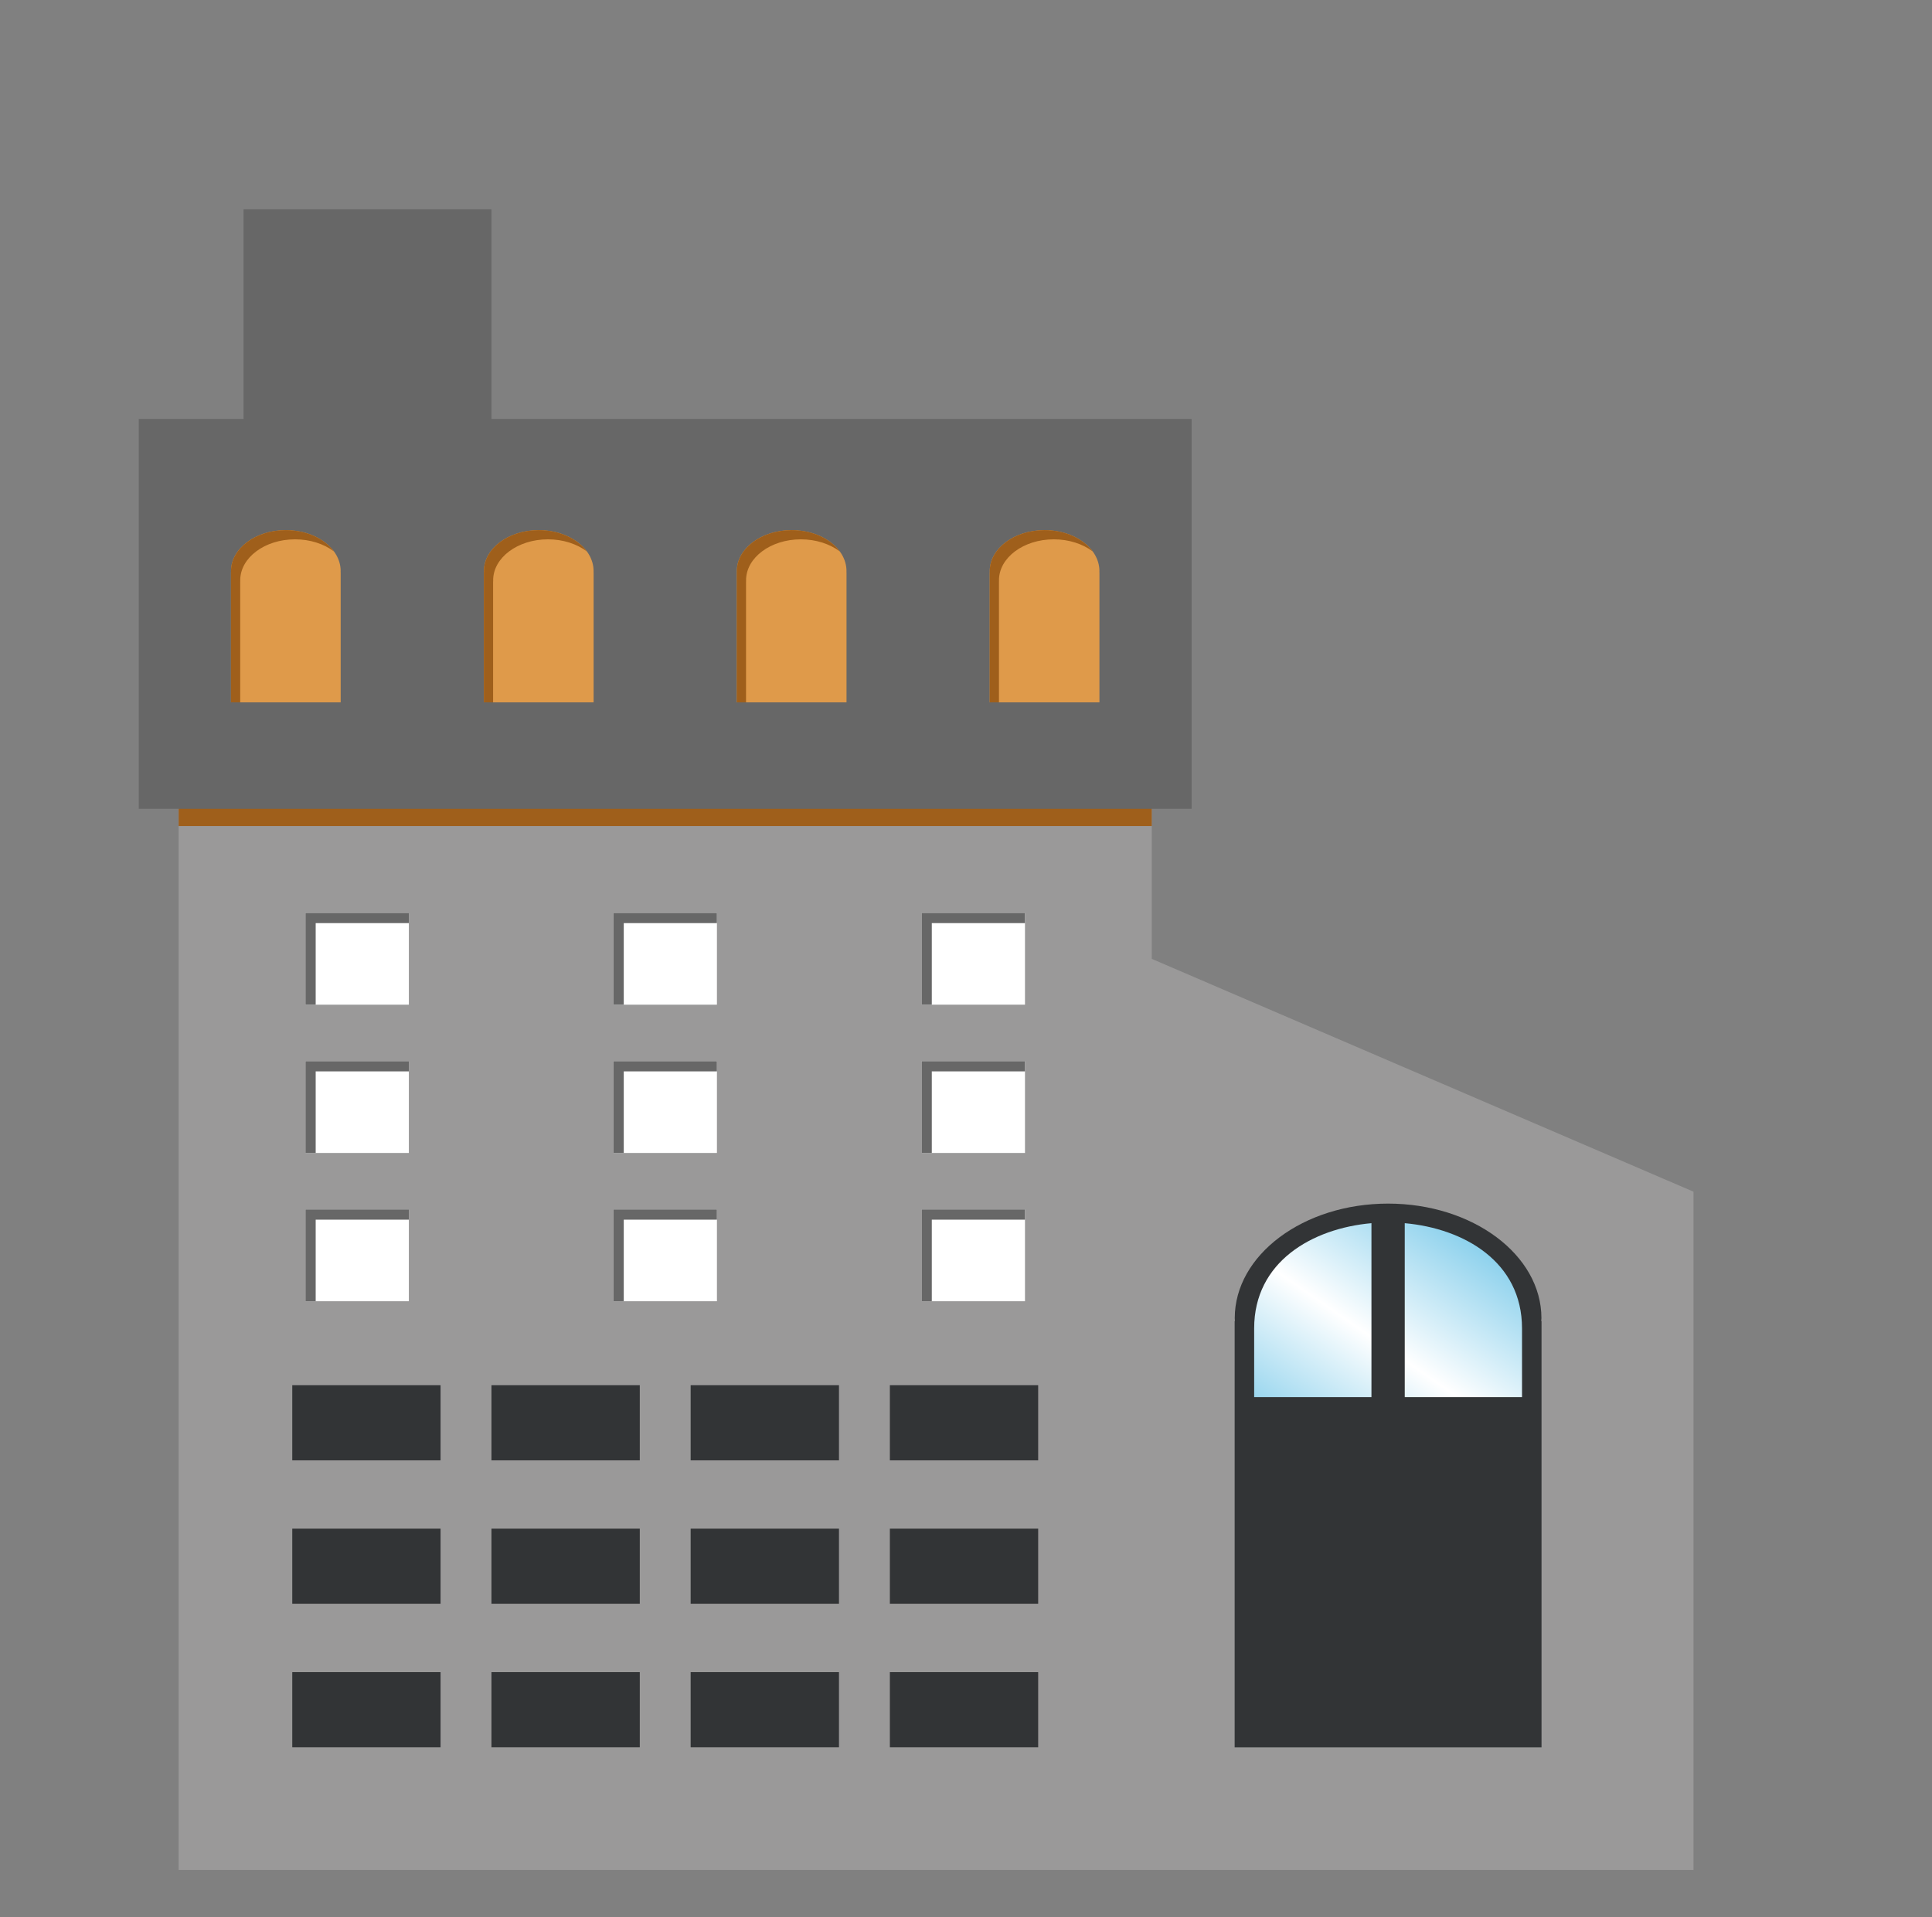
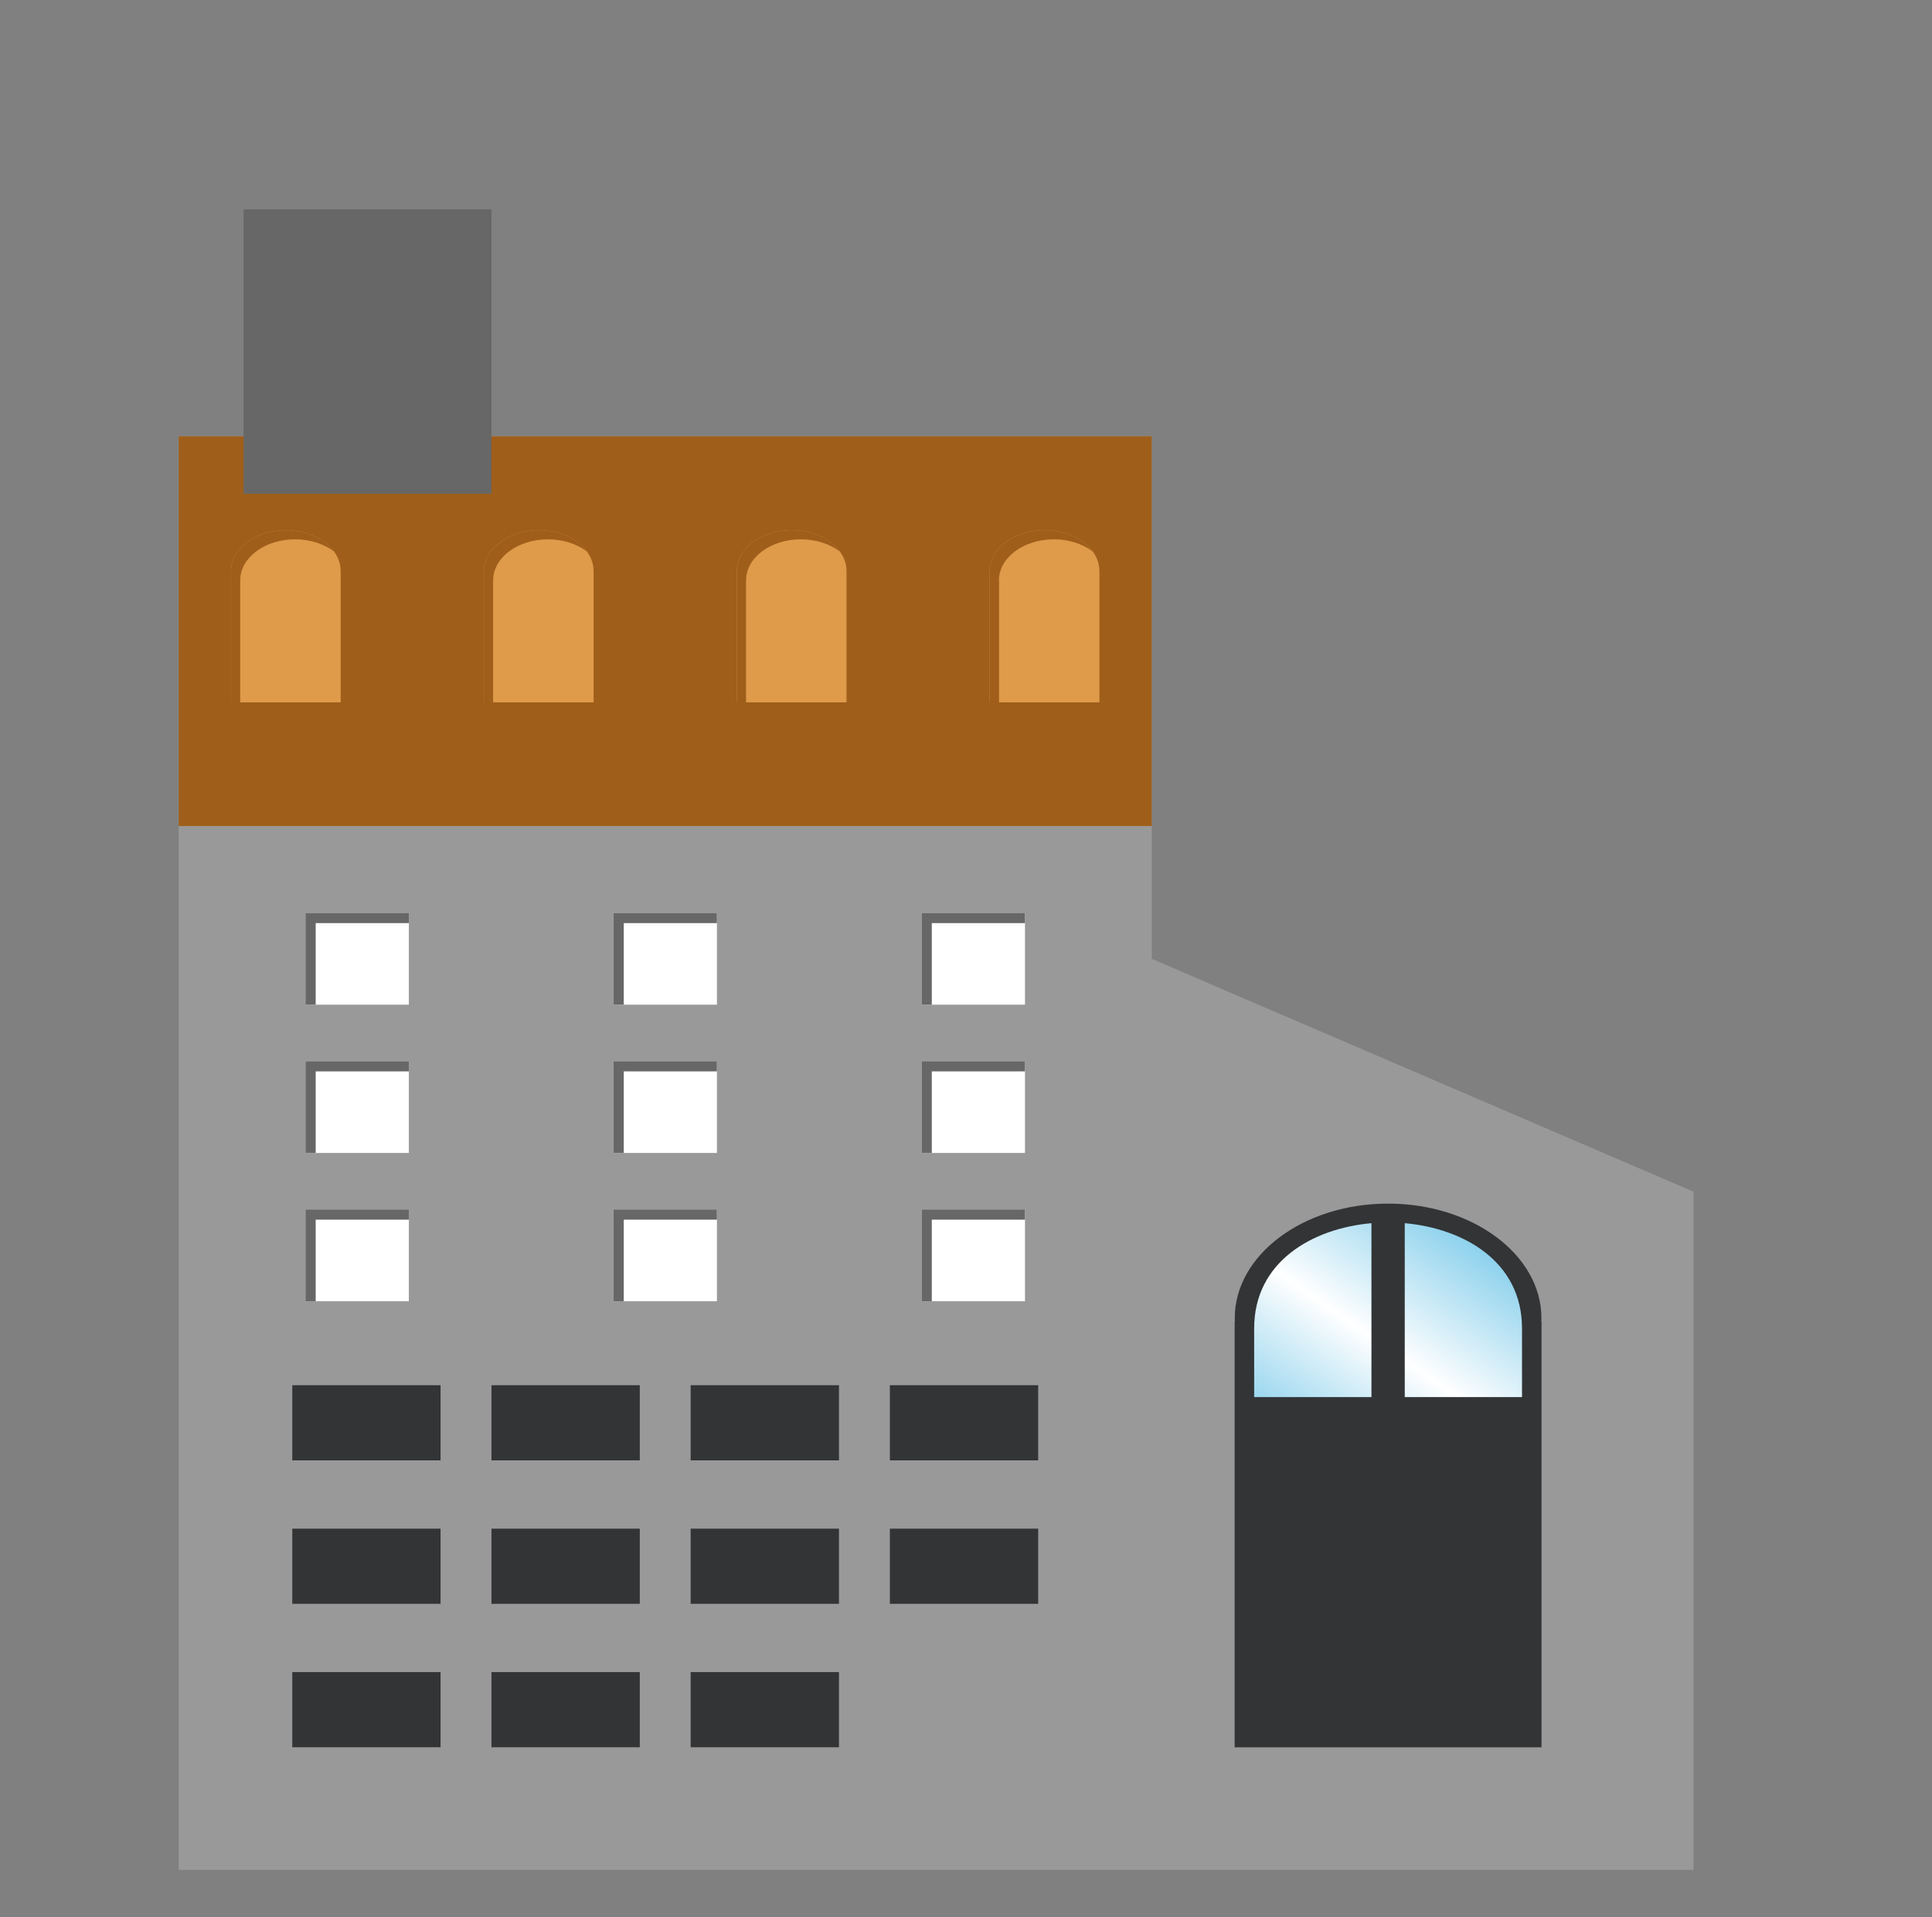
<svg xmlns="http://www.w3.org/2000/svg" xmlns:xlink="http://www.w3.org/1999/xlink" version="1.1" id="Ebene_1" x="0px" y="0px" width="176.667px" height="175.333px" viewBox="0 0 176.667 175.333" enable-background="new 0 0 176.667 175.333" xml:space="preserve">
  <rect x="0" y="0" width="176.667" height="175.333" fill="#808080" stroke="none" />
  <g>
    <polygon fill="#9A9999" points="105.321,87.695 105.321,39.889 16.337,39.889 16.337,87.695 16.337,171.017 105.321,171.017    154.857,171.017 154.857,108.988  " />
    <path fill="#323436" d="M140.933,120.82c0.002-0.088,0.019-0.17,0.019-0.26c0-5.788-6.281-10.481-14.022-10.481   c-7.742,0-14.021,4.693-14.021,10.481c0,0.09,0.016,0.172,0.016,0.26H112.9v38.984h28.061V120.82H140.933z" />
    <path fill="#FFFFFF" d="M27.931,91.886h9.455v-8.396h-9.455V91.886z M56.102,91.886h9.456v-8.396h-9.456V91.886z M84.271,83.489   v8.396h9.456v-8.396H84.271z M27.931,105.447h9.455V97.05h-9.455V105.447z M56.102,105.447h9.456V97.05h-9.456V105.447z    M84.271,105.447h9.456V97.05h-9.456V105.447z M27.931,119.008h9.455v-8.396h-9.455V119.008z M56.102,119.008h9.456v-8.396h-9.456   V119.008z M84.271,119.008h9.456v-8.396h-9.456V119.008z" />
    <g>
      <polygon fill="#676767" points="57.038,97.986 65.558,97.986 65.558,97.05 56.102,97.05 56.102,105.447 57.038,105.447   " />
      <polygon fill="#676767" points="57.038,84.426 65.558,84.426 65.558,83.489 56.102,83.489 56.102,91.886 57.038,91.886   " />
      <polygon fill="#676767" points="85.206,84.426 93.727,84.426 93.727,83.489 84.271,83.489 84.271,91.886 85.206,91.886   " />
      <polygon fill="#676767" points="85.206,97.986 93.727,97.986 93.727,97.05 84.271,97.05 84.271,105.447 85.206,105.447   " />
      <polygon fill="#676767" points="28.867,84.426 37.386,84.426 37.386,83.489 27.931,83.489 27.931,91.886 28.867,91.886   " />
      <polygon fill="#676767" points="85.206,111.548 93.727,111.548 93.727,110.611 84.271,110.611 84.271,119.008 85.206,119.008       " />
      <polygon fill="#676767" points="57.038,111.548 65.558,111.548 65.558,110.611 56.102,110.611 56.102,119.008 57.038,119.008       " />
      <polygon fill="#676767" points="28.867,97.986 37.386,97.986 37.386,97.05 27.931,97.05 27.931,105.447 28.867,105.447   " />
      <polygon fill="#676767" points="28.867,111.548 37.386,111.548 37.386,110.611 27.931,110.611 27.931,119.008 28.867,119.008       " />
    </g>
    <g>
      <g>
        <rect x="26.726" y="126.688" fill="#323436" width="13.56" height="6.873" />
        <rect x="44.94" y="126.688" fill="#323436" width="13.563" height="6.873" />
        <rect x="63.155" y="126.688" fill="#323436" width="13.563" height="6.873" />
        <rect x="81.372" y="126.688" fill="#323436" width="13.561" height="6.873" />
      </g>
      <g>
        <rect x="26.726" y="139.808" fill="#323436" width="13.56" height="6.873" />
        <rect x="44.94" y="139.808" fill="#323436" width="13.563" height="6.873" />
        <rect x="63.155" y="139.808" fill="#323436" width="13.563" height="6.873" />
        <rect x="81.372" y="139.808" fill="#323436" width="13.561" height="6.873" />
      </g>
      <g>
        <rect x="26.726" y="152.927" fill="#323436" width="13.56" height="6.873" />
        <rect x="44.94" y="152.927" fill="#323436" width="13.563" height="6.873" />
        <rect x="63.155" y="152.927" fill="#323436" width="13.563" height="6.873" />
-         <rect x="81.372" y="152.927" fill="#323436" width="13.561" height="6.873" />
      </g>
    </g>
    <g>
      <defs>
        <polygon id="SVGID_1_" points="105.321,87.695 105.321,39.889 16.337,39.889 16.337,87.695 16.337,171.017 105.321,171.017      154.857,171.017 154.857,108.988    " />
      </defs>
      <clipPath id="SVGID_2_">
        <use xlink:href="#SVGID_1_" overflow="visible" />
      </clipPath>
      <rect x="12.691" y="39.894" clip-path="url(#SVGID_2_)" fill="#9F5F1B" width="96.275" height="35.652" />
    </g>
    <rect x="22.272" y="19.143" fill="#676767" width="22.668" height="26.01" />
-     <rect x="12.691" y="38.318" fill="#676767" width="96.275" height="35.653" />
    <path fill="#DF9A4A" d="M31.151,52.229c0-2.069-2.243-3.746-5.015-3.746c-2.768,0-5.013,1.677-5.013,3.746   c0,0.032,0.007,0.062,0.008,0.093h-0.01v11.913h10.032V52.322h-0.009C31.147,52.291,31.151,52.262,31.151,52.229z M54.279,52.229   c0-2.069-2.246-3.746-5.014-3.746s-5.014,1.677-5.014,3.746c0,0.032,0.005,0.062,0.006,0.093h-0.011v11.913h10.036V52.322h-0.009   C54.274,52.291,54.279,52.262,54.279,52.229z M77.406,52.229c0-2.069-2.246-3.746-5.014-3.746c-2.769,0-5.014,1.677-5.014,3.746   c0,0.032,0.005,0.062,0.005,0.093h-0.007v11.913h10.032V52.322h-0.01C77.401,52.291,77.406,52.262,77.406,52.229z M100.527,52.322   c0-0.031,0.006-0.061,0.006-0.093c0-2.069-2.243-3.746-5.013-3.746s-5.015,1.677-5.015,3.746c0,0.032,0.006,0.062,0.007,0.093   h-0.01v11.913h10.033V52.322H100.527z" />
    <g>
      <g>
        <path fill="#9F5F1B" d="M21.964,53.165h0.01c0-0.03-0.007-0.061-0.007-0.093c0-2.069,2.245-3.746,5.013-3.746     c1.392,0,2.649,0.423,3.559,1.108c-0.852-1.163-2.504-1.951-4.402-1.951c-2.768,0-5.013,1.677-5.013,3.746     c0,0.032,0.007,0.062,0.008,0.093h-0.01v11.913h0.843V53.165z" />
        <path fill="#9F5F1B" d="M45.089,53.165H45.1c0-0.03-0.005-0.061-0.005-0.093c0-2.069,2.245-3.746,5.013-3.746     c1.391,0,2.649,0.424,3.558,1.108c-0.851-1.163-2.503-1.951-4.4-1.951c-2.768,0-5.014,1.677-5.014,3.746     c0,0.032,0.005,0.062,0.006,0.093h-0.011v11.913h0.843V53.165z" />
-         <path fill="#9F5F1B" d="M91.346,53.165h0.009c0-0.03-0.007-0.061-0.007-0.093c0-2.069,2.246-3.746,5.014-3.746     c1.392,0,2.649,0.423,3.558,1.107c-0.851-1.162-2.503-1.95-4.399-1.95c-2.77,0-5.015,1.677-5.015,3.746     c0,0.032,0.006,0.062,0.007,0.093h-0.01v11.913h0.844V53.165z" />
+         <path fill="#9F5F1B" d="M91.346,53.165h0.009c0-0.03-0.007-0.061-0.007-0.093c0-2.069,2.246-3.746,5.014-3.746     c1.392,0,2.649,0.423,3.558,1.107c-0.851-1.162-2.503-1.95-4.399-1.95c-2.77,0-5.015,1.677-5.015,3.746     c0,0.032,0.006,0.062,0.007,0.093v11.913h0.844V53.165z" />
        <path fill="#9F5F1B" d="M68.219,53.165h0.008c0-0.03-0.005-0.061-0.005-0.093c0-2.069,2.245-3.746,5.012-3.746     c1.391,0,2.65,0.424,3.558,1.108c-0.851-1.163-2.502-1.951-4.399-1.951c-2.769,0-5.014,1.677-5.014,3.746     c0,0.032,0.005,0.062,0.005,0.093h-0.007v11.913h0.843V53.165z" />
      </g>
    </g>
    <linearGradient id="SVGID_3_" gradientUnits="userSpaceOnUse" x1="133.804" y1="113.314" x2="120.071" y2="133.107">
      <stop offset="0" style="stop-color:#8FD2ED" />
      <stop offset="0.505" style="stop-color:#FFFFFF" />
      <stop offset="1" style="stop-color:#8FD2ED" />
    </linearGradient>
    <path fill="url(#SVGID_3_)" d="M114.684,121.486v6.289h10.725v-15.906C119.993,112.351,114.684,115.397,114.684,121.486z    M128.454,111.869v15.906h10.723v-6.289C139.176,115.397,133.876,112.354,128.454,111.869z" />
  </g>
</svg>